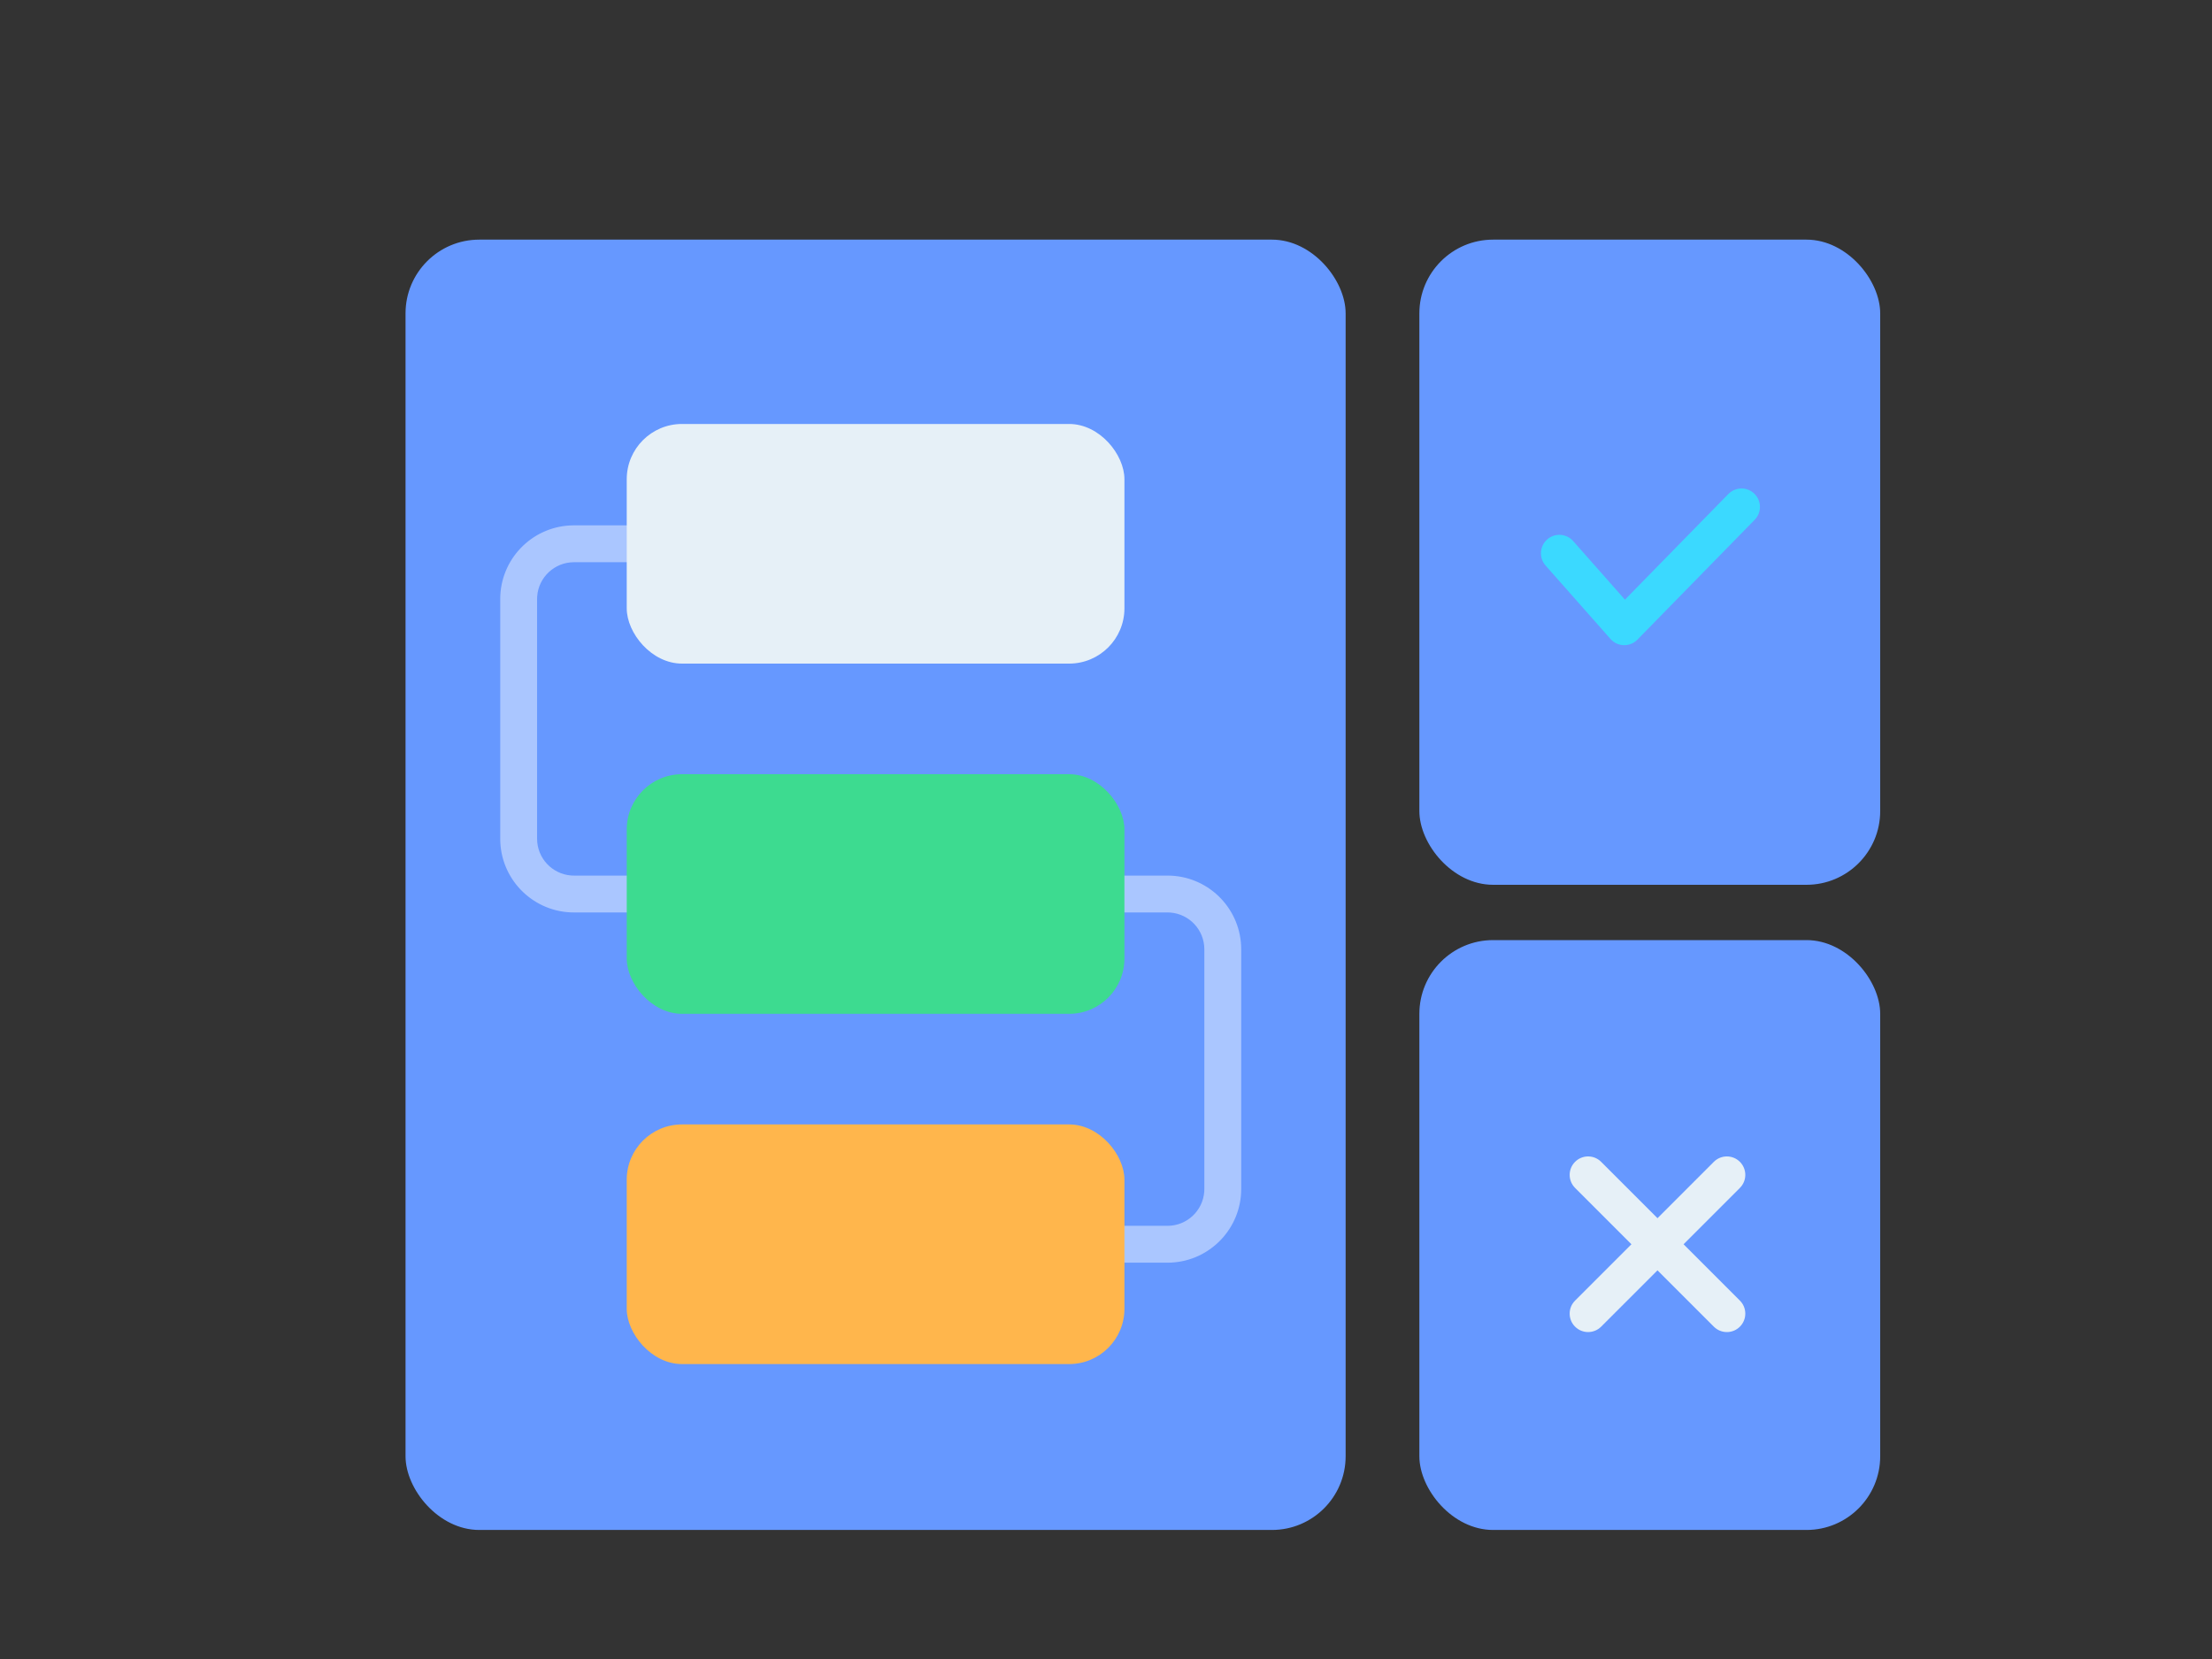
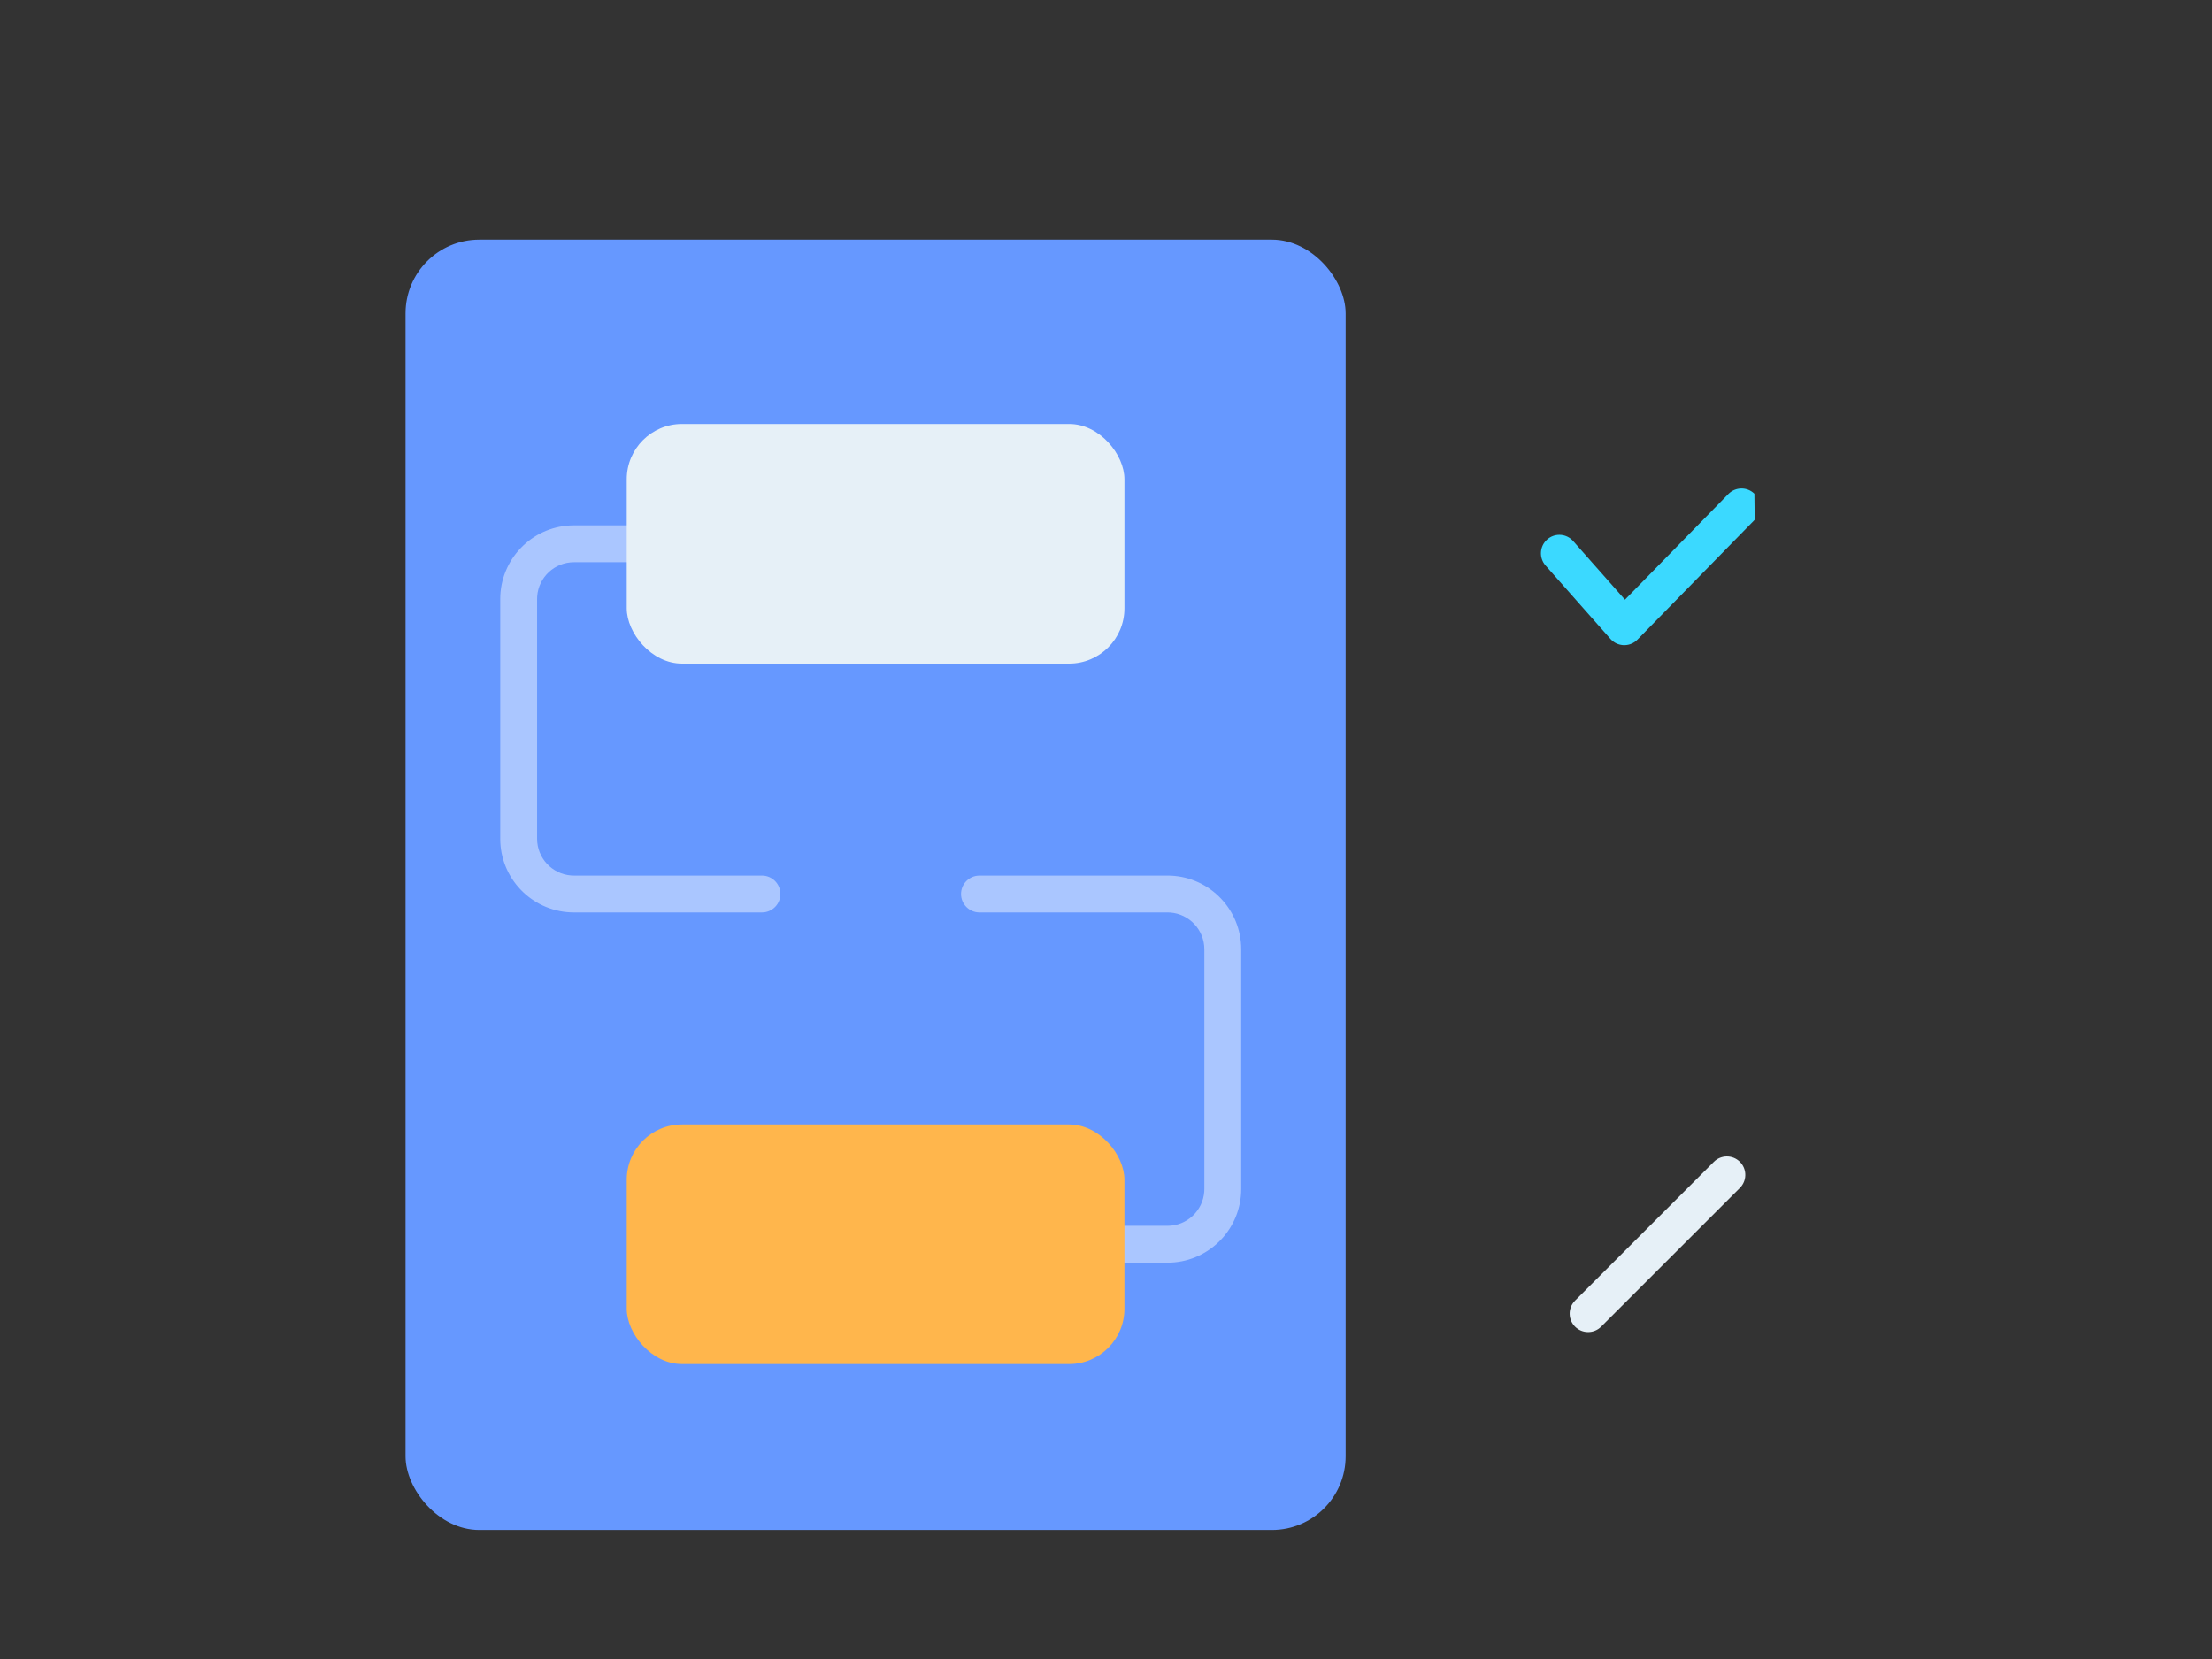
<svg xmlns="http://www.w3.org/2000/svg" width="120px" height="90px" viewBox="0 0 120 90" version="1.1">
  <rect x="0" y="0" width="120" height="90" fill="#333333" stroke="none" />
  <title>flow_4@1x</title>
  <g id="页面-1" stroke="none" stroke-width="1" fill="none" fill-rule="evenodd">
    <g id="项目管理" transform="translate(-1384, -847)">
      <g id="编组-14" transform="translate(1328, 801)">
        <g id="编组-75" transform="translate(56, 46)">
          <g id="编组-74" transform="translate(22, 13)">
            <rect id="矩形" fill="#6698FF" x="0" y="0" width="51" height="70" rx="4" />
-             <rect id="矩形备份-57" fill="#6698FF" x="55" y="38" width="25" height="32" rx="4" />
-             <rect id="矩形备份-58" fill="#6698FF" x="55" y="0" width="25" height="35" rx="4" />
            <path d="M18.306,15.5 C18.858,15.5 19.306,15.948 19.306,16.5 C19.306,17.013 18.92,17.436 18.422,17.493 L18.306,17.5 L9.137,17.5 C8.082,17.5 7.219,18.316 7.142,19.351 L7.137,19.5 L7.137,32.5 C7.137,33.554 7.953,34.418 8.987,34.495 L9.137,34.5 L19.336,34.5 C19.888,34.5 20.336,34.948 20.336,35.5 C20.336,36.013 19.95,36.436 19.453,36.493 L19.336,36.5 L9.137,36.5 C6.995,36.5 5.246,34.816 5.142,32.7 L5.137,32.5 L5.137,19.5 C5.137,17.358 6.821,15.609 8.937,15.505 L9.137,15.5 L18.306,15.5 Z" id="路径-15" fill="#AAC6FF" fill-rule="nonzero" />
            <path d="M43.306,34.5 C43.858,34.5 44.306,34.948 44.306,35.5 C44.306,36.013 43.92,36.436 43.422,36.493 L43.306,36.5 L34.137,36.5 C33.082,36.5 32.219,37.316 32.142,38.351 L32.137,38.5 L32.137,51.5 C32.137,52.554 32.953,53.418 33.987,53.495 L34.137,53.5 L44.336,53.5 C44.888,53.5 45.336,53.948 45.336,54.5 C45.336,55.013 44.95,55.436 44.453,55.493 L44.336,55.5 L34.137,55.5 C31.995,55.5 30.246,53.816 30.142,51.7 L30.137,51.5 L30.137,38.5 C30.137,36.358 31.821,34.609 33.937,34.505 L34.137,34.5 L43.306,34.5 Z" id="路径-15备份" fill="#AAC6FF" fill-rule="nonzero" transform="translate(37.736, 45) rotate(-180) translate(-37.736, -45) " />
            <rect id="矩形" fill="#E6F0F7" x="12" y="10" width="27" height="13" rx="3" />
-             <rect id="矩形备份-59" fill="#3DDB90" x="12" y="29" width="27" height="13" rx="3" />
            <rect id="矩形备份-60" fill="#FFB64C" x="12" y="48" width="27" height="13" rx="3" />
-             <path d="M71.761,13.801 C72.148,13.406 72.781,13.399 73.175,13.785 C73.54,14.142 73.574,14.709 73.273,15.104 L73.191,15.199 L66.831,21.699 C66.454,22.085 65.846,22.098 65.454,21.749 L65.367,21.662 L61.845,17.677 C61.48,17.263 61.519,16.632 61.933,16.266 C62.315,15.928 62.882,15.935 63.255,16.264 L63.344,16.353 L66.153,19.531 L71.761,13.801 Z" id="路径-16" fill="#3BD9FF" fill-rule="nonzero" />
+             <path d="M71.761,13.801 C72.148,13.406 72.781,13.399 73.175,13.785 L73.191,15.199 L66.831,21.699 C66.454,22.085 65.846,22.098 65.454,21.749 L65.367,21.662 L61.845,17.677 C61.48,17.263 61.519,16.632 61.933,16.266 C62.315,15.928 62.882,15.935 63.255,16.264 L63.344,16.353 L66.153,19.531 L71.761,13.801 Z" id="路径-16" fill="#3BD9FF" fill-rule="nonzero" />
            <g id="编组-68" transform="translate(67.918, 54.5) rotate(-315) translate(-67.918, -54.5) translate(62.595, 49.177)" fill="#E6F0F7" fill-rule="nonzero">
-               <path d="M10.646,4.323 C11.198,4.323 11.646,4.771 11.646,5.323 C11.646,5.836 11.26,6.259 10.763,6.316 L10.646,6.323 L0,6.323 C-0.552,6.323 -1,5.875 -1,5.323 C-1,4.81 -0.614,4.387 -0.117,4.33 L0,4.323 L10.646,4.323 Z" id="路径-17" />
              <path d="M5.323,-1 C5.836,-1 6.259,-0.614 6.316,-0.117 L6.323,0 L6.323,10.646 C6.323,11.198 5.875,11.646 5.323,11.646 C4.81,11.646 4.387,11.26 4.33,10.763 L4.323,10.646 L4.323,0 C4.323,-0.552 4.771,-1 5.323,-1 Z" id="路径-17" />
            </g>
          </g>
        </g>
      </g>
    </g>
  </g>
</svg>